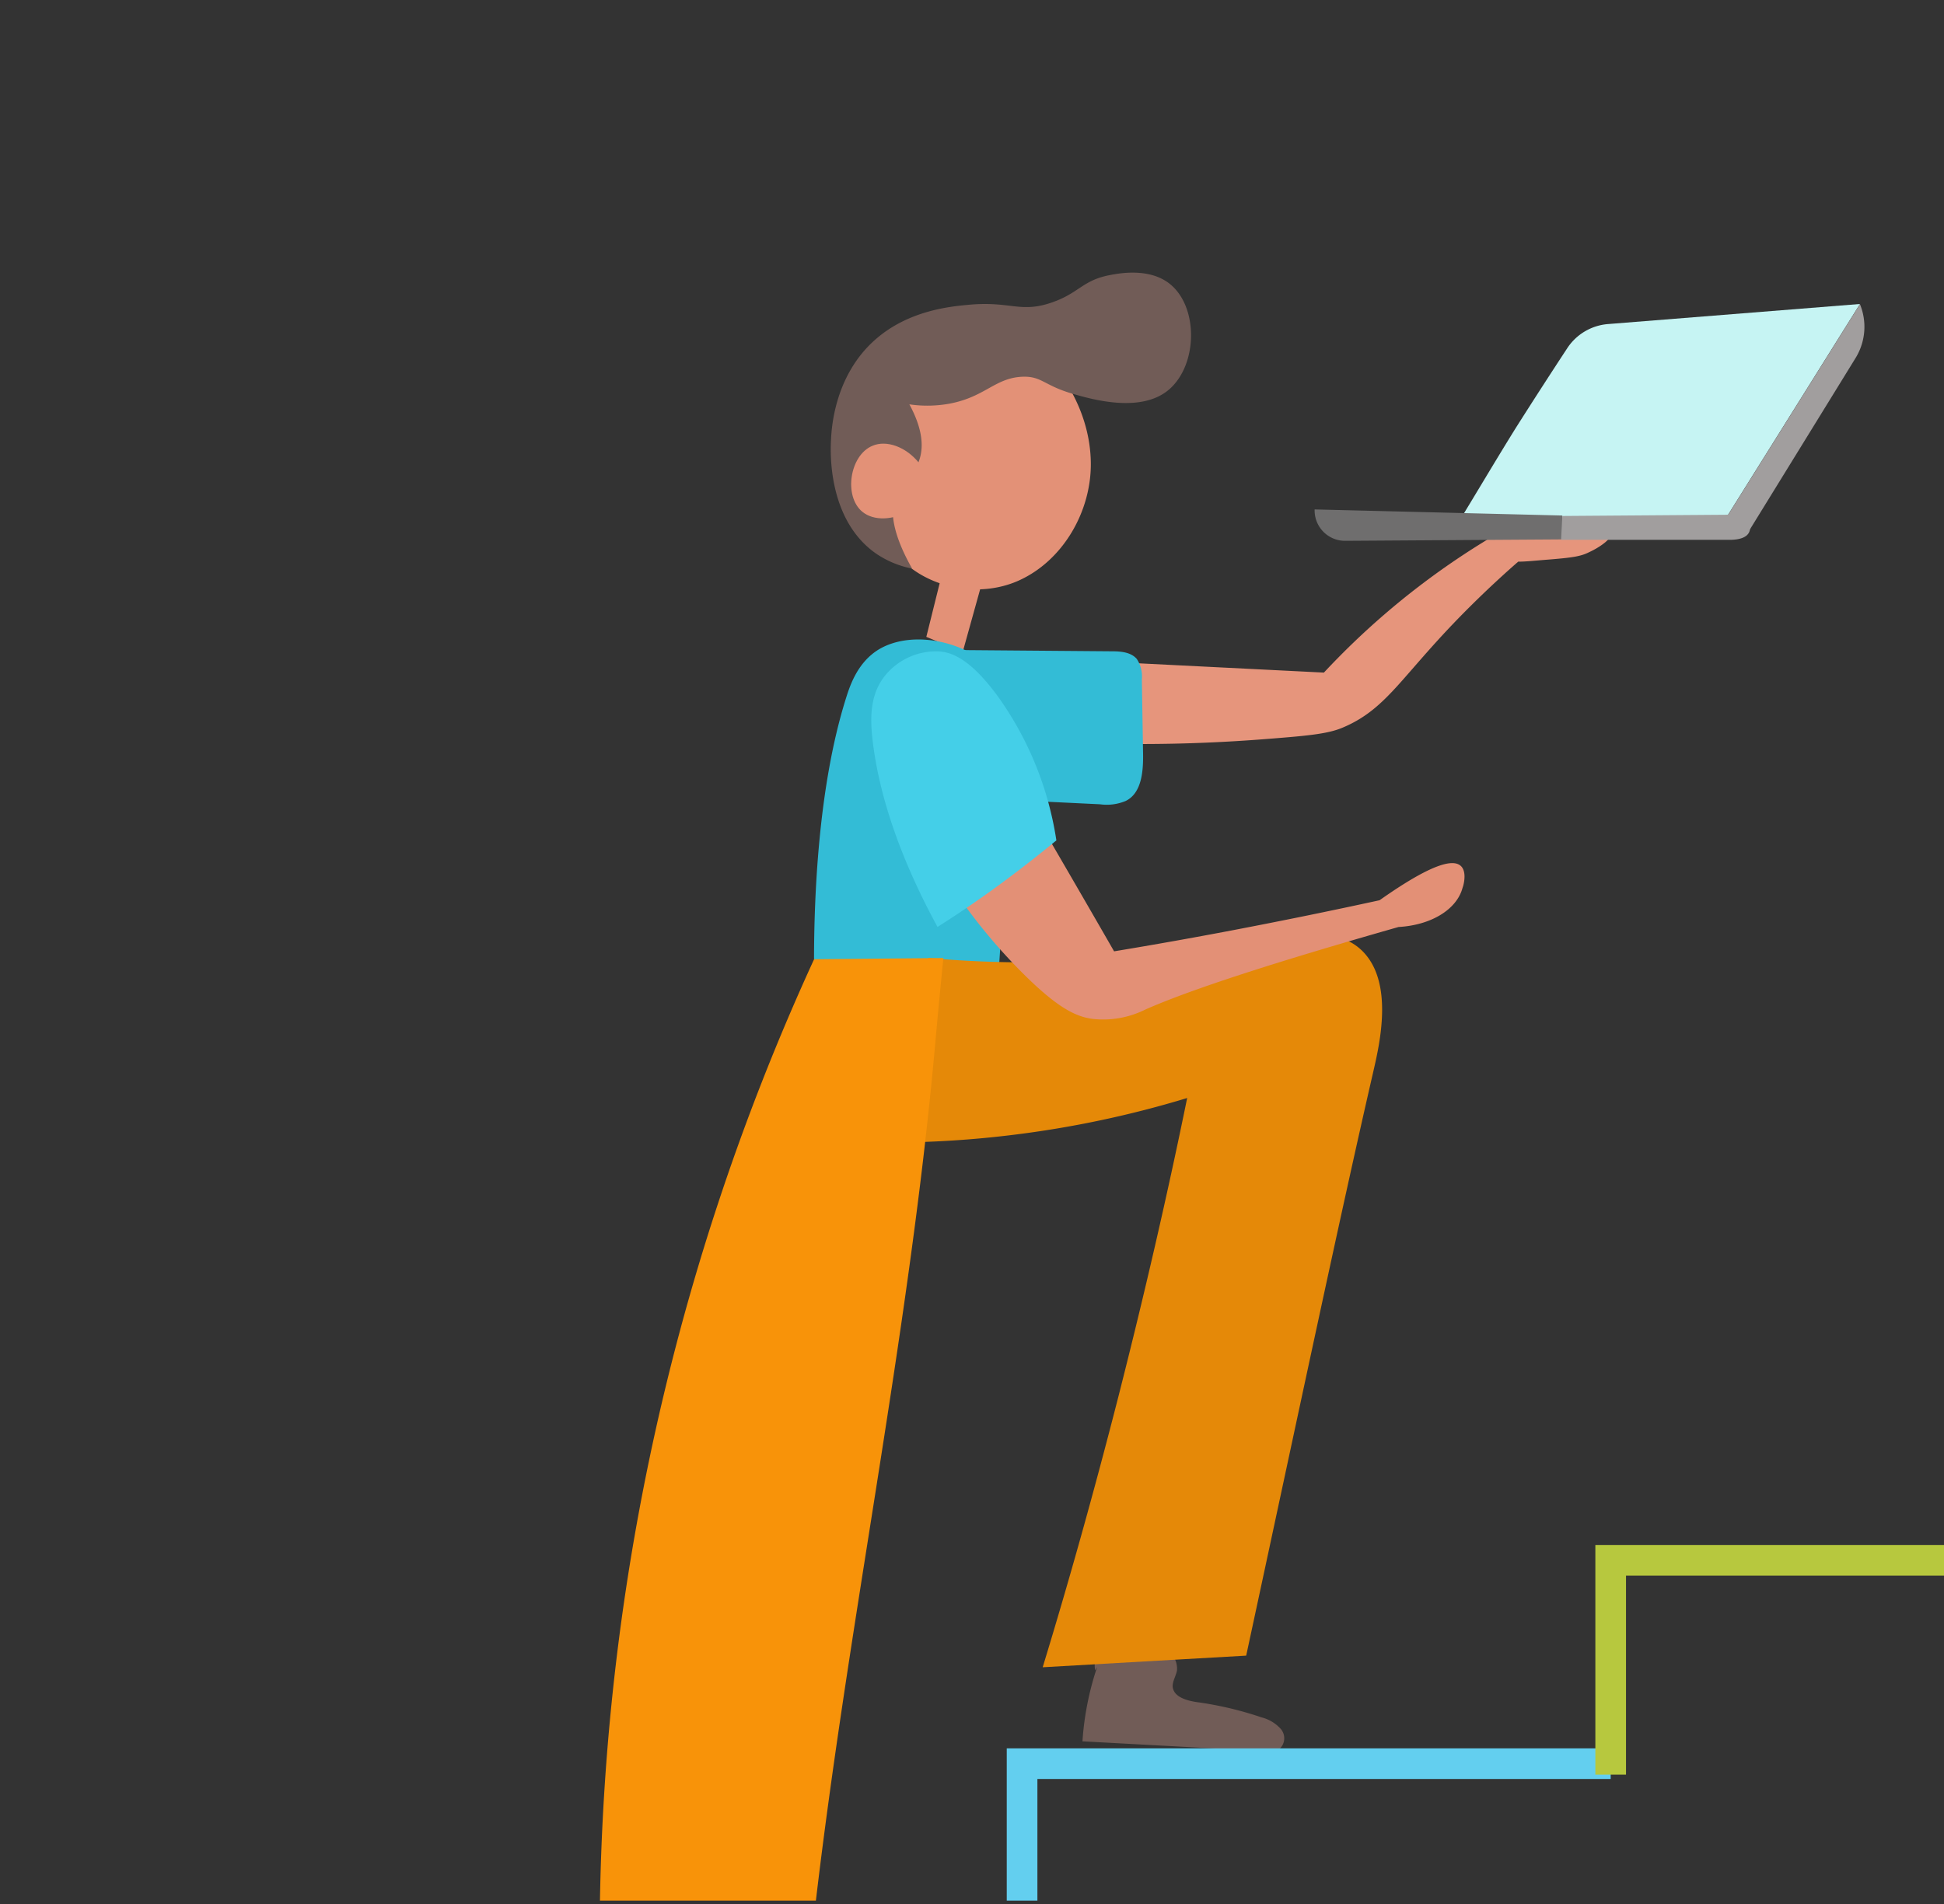
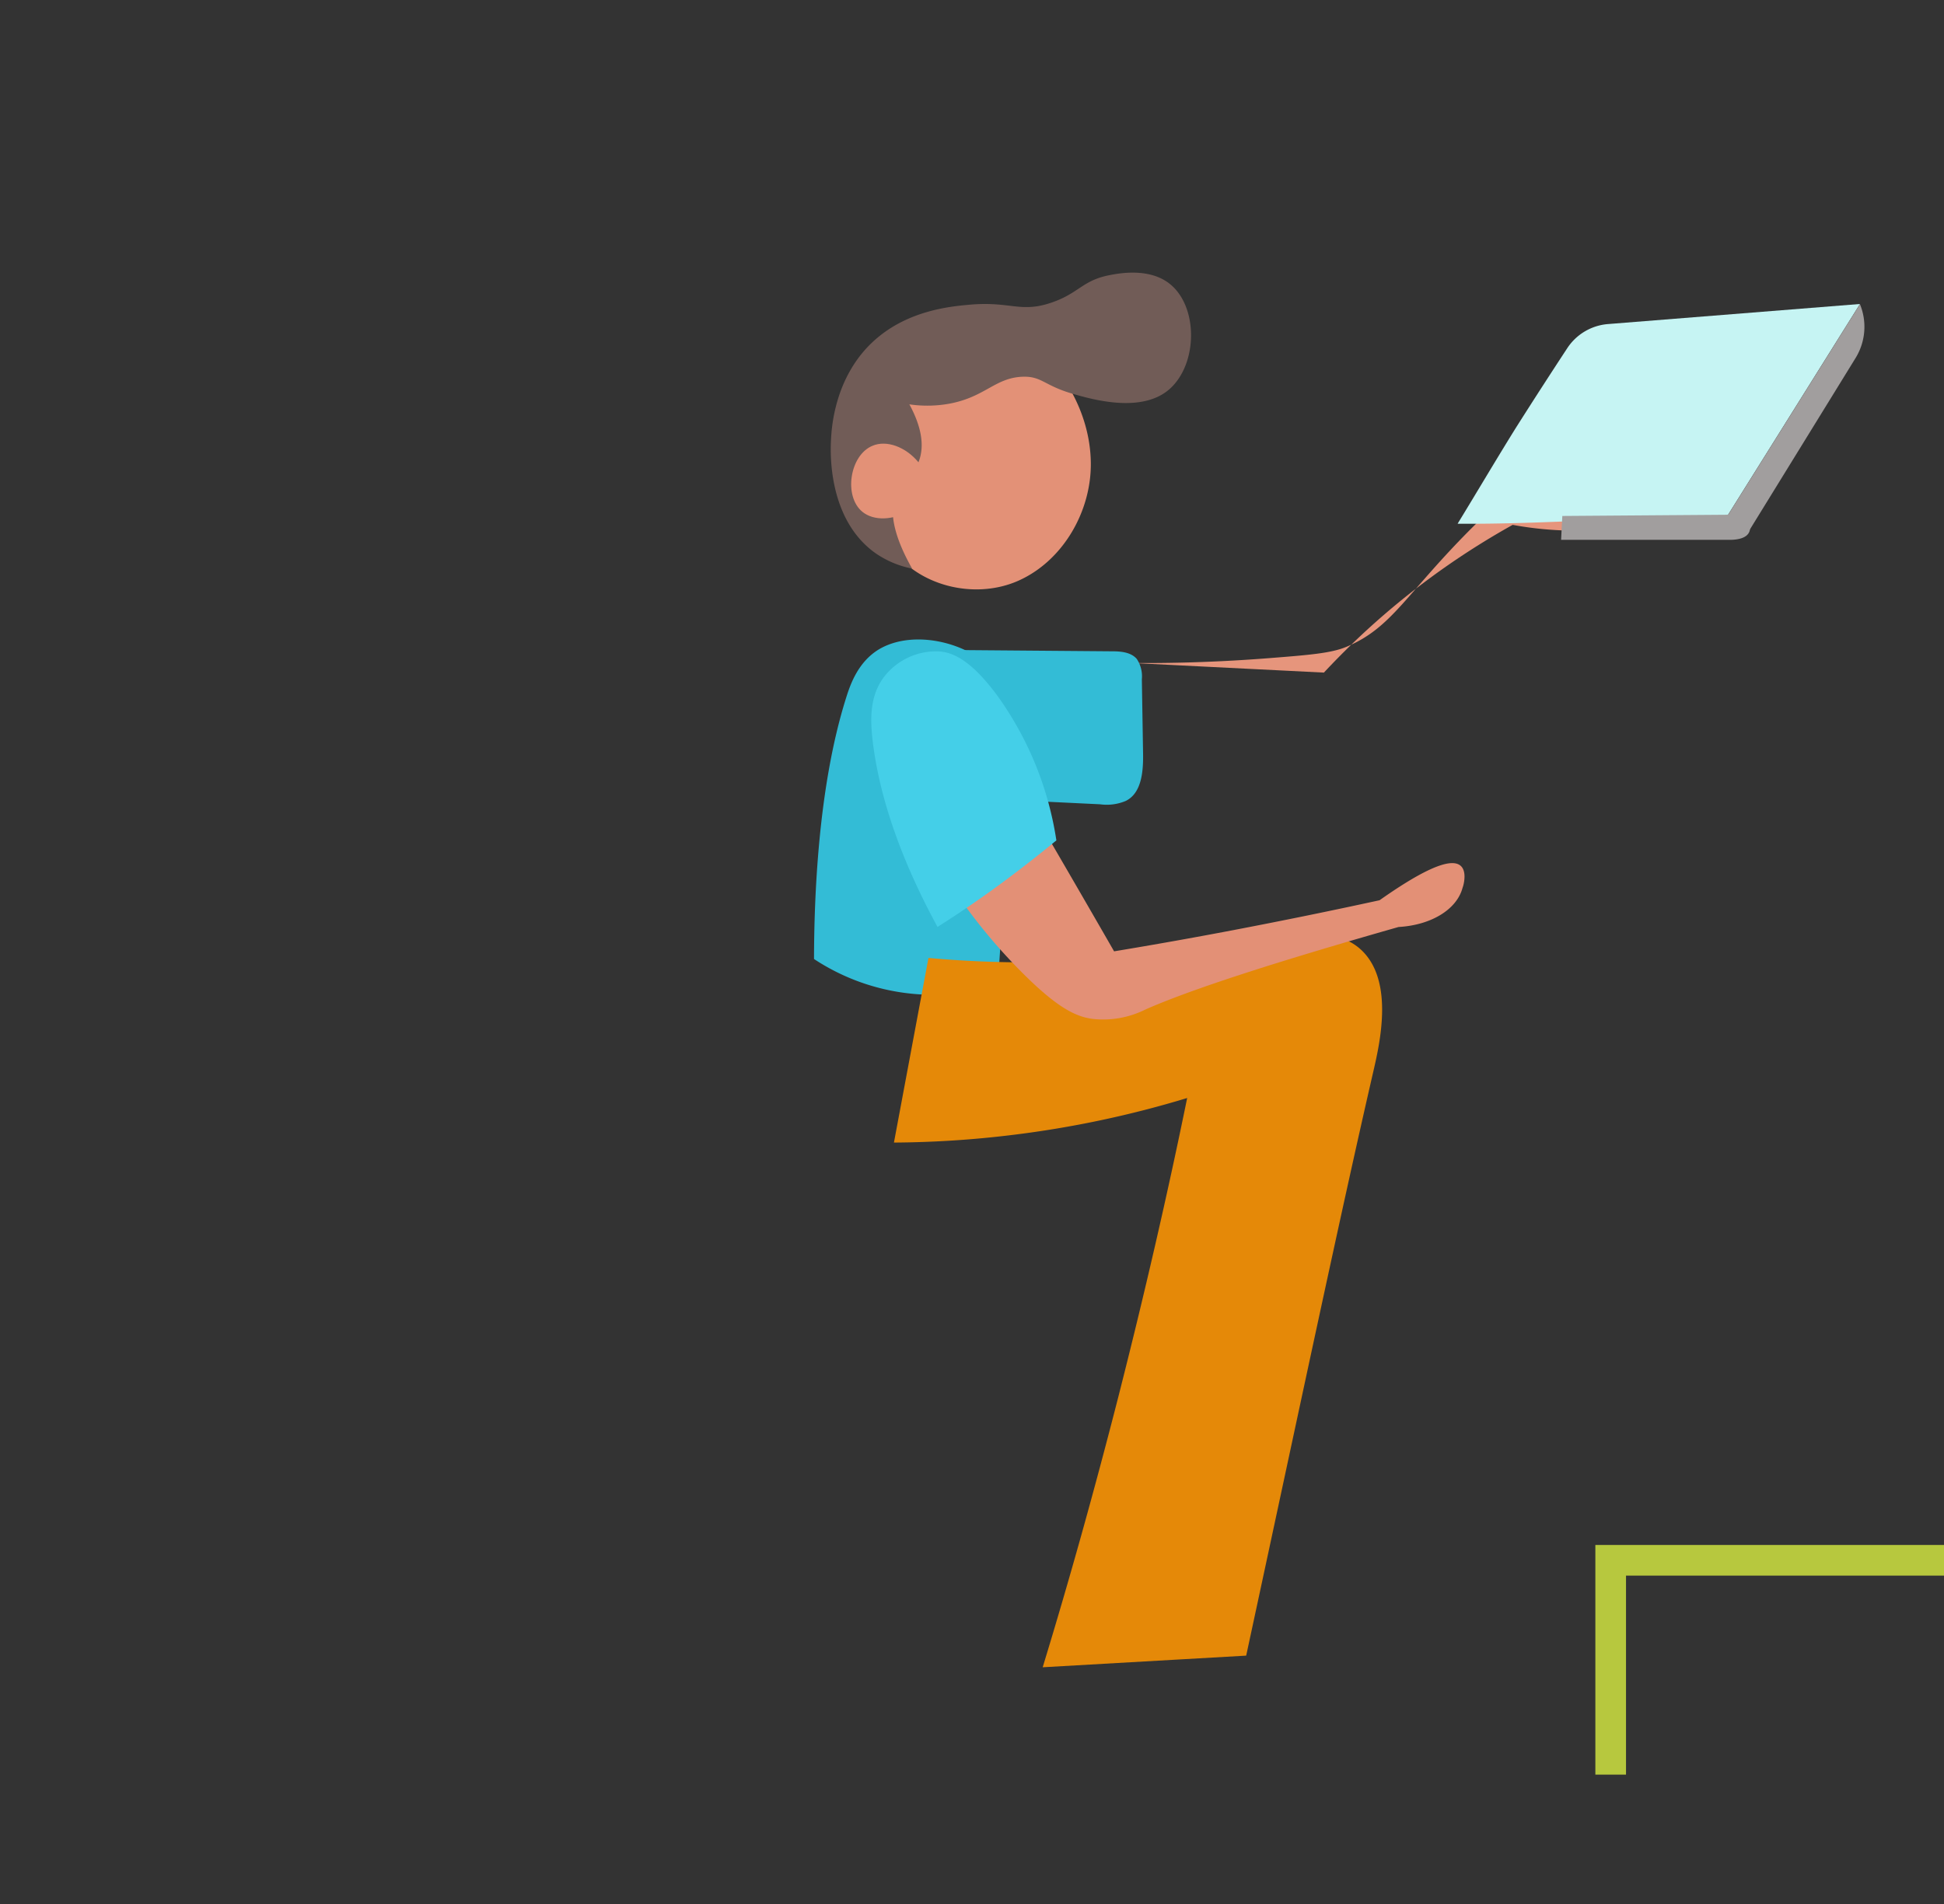
<svg xmlns="http://www.w3.org/2000/svg" viewBox="0 0 255.63 250.42">
  <rect x="0" y="0" width="255.63" height="250.42" fill="#333333" stroke="none" />
  <defs>
    <style>.cls-1,.cls-11,.cls-12{fill:none;}.cls-2{clip-path:url(#clip-path);}.cls-3{fill:#e6957c;}.cls-4{fill:#715c57;}.cls-5{fill:#33bcd6;}.cls-6{fill:#e39177;}.cls-7{fill:#e58908;}.cls-8{fill:#f89309;}.cls-9{fill:#e39076;}.cls-10{fill:#44cfe8;}.cls-11{stroke:#63cfef;}.cls-11,.cls-12{stroke-miterlimit:10;stroke-width:4.03px;}.cls-12{stroke:#b7c83e;}.cls-13{fill:#c6f4f3;}.cls-14{fill:#6f6e6e;}.cls-15{fill:#a19e9e;}.cls-16{clip-path:url(#clip-path-2);}.cls-17{fill:#ffc774;}</style>
    <clipPath id="clip-path">
      <rect class="cls-1" x="64.91" y="31.5" width="190.72" height="218.47" />
    </clipPath>
    <clipPath id="clip-path-2">
      <path class="cls-1" d="M-37.26,175.23c-.1-9-3.67-10.91-6.12-20.18C-52,122.55-20.26,100.2-26.79,66.53c-2.31-11.89-7.86-17.3-9.89-19.07-5.4-4.72-11.72-6.27-16.53-6.92-23-3.12-50.37,9.28-71.78,12.57-44,6.75-56.84-26-92.54-14.13-1.55.51-31.21,10.79-38.86,35.32-7.48,24,14.14,36,7.77,64.29-5.16,23-22.3,28-21.05,46.32,1,14.26,12.3,25.1,21.19,31.79l190.26-2.9C-48.27,204.76-37.07,191.39-37.26,175.23Z" />
    </clipPath>
  </defs>
  <g id="Layer_2" data-name="Layer 2">
    <g class="cls-2">
-       <path class="cls-3" d="M211.79,70.2c-.21-.63-2.16-.39-5-.41a46,46,0,0,1-7.88-.76c-2.69,1.5-5.51,3.23-8.4,5.23a101.33,101.33,0,0,0-16.42,14.2l-27.93-1.4.14.1a18.82,18.82,0,0,1-.55,10.65c4.8.1,11.85.08,20.45-.59,5.5-.43,8.29-.66,10.3-1.5,6.1-2.55,7.79-7,16.86-16,2.6-2.58,4.82-4.58,6.28-5.85,1,0,2.2-.13,3.67-.25,3.61-.28,4.58-.46,5.66-1C210.33,72,212,70.84,211.79,70.2Z" />
-       <path class="cls-4" d="M168.4,227.37a5.08,5.08,0,0,0-2.51-1.5,45.7,45.7,0,0,0-8.46-2c-1.39-.2-3.15-.69-3.23-2.09,0-.72.44-1.37.57-2.08a3,3,0,0,0-1.85-3,8.71,8.71,0,0,0-3.74-.6,7.72,7.72,0,0,0-3.64.53,2.69,2.69,0,0,0-1.52,3.05l.25-.43a38.74,38.74,0,0,0-1.93,9.77l24.16,1.31a2.67,2.67,0,0,0,1.7-.27A1.88,1.88,0,0,0,168.4,227.37Z" />
+       <path class="cls-3" d="M211.79,70.2c-.21-.63-2.16-.39-5-.41a46,46,0,0,1-7.88-.76c-2.69,1.5-5.51,3.23-8.4,5.23a101.33,101.33,0,0,0-16.42,14.2l-27.93-1.4.14.1c4.8.1,11.85.08,20.45-.59,5.5-.43,8.29-.66,10.3-1.5,6.1-2.55,7.79-7,16.86-16,2.6-2.58,4.82-4.58,6.28-5.85,1,0,2.2-.13,3.67-.25,3.61-.28,4.58-.46,5.66-1C210.33,72,212,70.84,211.79,70.2Z" />
      <path class="cls-5" d="M150.31,99.1l-.16-9.76a4.11,4.11,0,0,0-.67-2.68c-.76-.88-2.07-1-3.23-1l-20.87-.17,1.21.24q.66,8.37,1.31,16.75a3.43,3.43,0,0,0,.42,1.65c.58.87,1.78,1,2.82,1l13.51.65a6.44,6.44,0,0,0,3.38-.44C150.12,104.32,150.35,101.47,150.31,99.1Z" />
      <path class="cls-6" d="M134.72,44.41l1.31-.53a42.14,42.14,0,0,0-9.53.39,14.32,14.32,0,0,0-8.28,4.4c-2.33,2.71-3.14,6.41-3.49,10-.44,4.46-.2,9.22,2.22,13,3.48,5.39,11.18,7.3,17,4.69s9.57-9.09,9.49-15.51S139.85,48.25,134.72,44.41Z" />
      <path class="cls-4" d="M153.89,37.39c-2.71-2.23-6.77-1.44-8-1.2-3.56.69-4,2.36-7.57,3.59-4.15,1.44-5.41-.2-10.89.3-2.51.23-8.06.75-12.44,4.68-5.34,4.79-5.65,11.74-5.72,13.16s-.47,10.38,5.89,14.86a12.74,12.74,0,0,0,4.78,2c-3.16-5.58-2.82-8.57-1.93-10.26s2-1.94,2.76-3.71c1.08-2.66-.1-5.62-1.19-7.63a16.24,16.24,0,0,0,5.43-.12c4.57-.91,5.86-3.35,9.41-3.51,2.57-.1,2.81,1.13,6.63,2.24,2.56.74,9.15,2.64,12.8-.67S157.57,40.42,153.89,37.39Z" />
      <path class="cls-6" d="M120.81,60.84c-1.7-2.08-4.24-3-6.08-2.21-3,1.23-3.83,6.65-1.32,8.69,1.48,1.2,4,1.14,6.19-.17Z" />
-       <path class="cls-6" d="M129.66,74.72l-5.41-.78q-1.22,4.91-2.44,9.82l4.78,2Q128.12,80.24,129.66,74.72Z" />
      <path class="cls-5" d="M131.18,88.7c-3.61-4.32-11.14-6-15.65-3.27-2.71,1.67-3.72,4.59-4.27,6.35-3.7,11.73-4.2,26.33-4.22,34.35A28.45,28.45,0,0,0,131,129.6l.25-.73c.58-8.7,1.08-15.93,1.45-21.19C133.53,95.44,133.84,91.88,131.18,88.7Z" />
      <path class="cls-7" d="M180.6,140.87c.82-3.57,2.7-11.65-1.44-15.78-4.4-4.37-12.6-1.34-26.07.36a145.24,145.24,0,0,1-31,.54l-4.54,24.28a134,134,0,0,0,15.56-1,135.09,135.09,0,0,0,23-4.86q-3.88,19-9.07,39.37-4.74,18.51-9.93,35.5l26.76-1.53C170.84,185.39,176.32,159.44,180.6,140.87Z" />
-       <path class="cls-8" d="M124.05,126l-17,.16a309,309,0,0,0-28.14,135,98.86,98.86,0,0,0,19.91.14,9.82,9.82,0,0,0,5-1.45c2.64-2,3-5.53,3.11-6.78,4.35-38.54,12.5-76.63,16-115.26C123.37,132.89,123.77,128.81,124.05,126Z" />
      <path class="cls-9" d="M192.07,113.87c-1.46-1.29-5.84,1.13-10.66,4.53q-9.39,2.05-19.28,3.94-7.94,1.51-15.63,2.78-5-8.7-10.07-17.38a13.72,13.72,0,0,0-7.64,3.43,13.51,13.51,0,0,0-3.61,5.48A74.25,74.25,0,0,0,134.49,128c4.65,4.64,7,5.69,9.13,6a12.44,12.44,0,0,0,7-1.23c5.87-2.59,16.55-6.08,33.28-10.85,4.34-.25,7.67-2.33,8.42-5.15C192.46,116.43,192.94,114.63,192.07,113.87Z" />
      <path class="cls-10" d="M131.24,91.62c-3.7-5.06-6.13-5.8-7.66-5.94A8.63,8.63,0,0,0,116.27,89c-1.94,2.54-1.88,5.67-1.46,8.91,1.2,9.21,5.14,17.88,8.47,24,3-1.9,6.08-4,9.26-6.38,2.25-1.68,4.37-3.36,6.37-5A43.83,43.83,0,0,0,131.24,91.62Z" />
-       <polyline class="cls-11" points="134.4 260.15 134.4 231.96 211.8 231.96" />
      <polyline class="cls-12" points="211.8 233.4 211.8 205.21 255.63 205.21" />
      <path class="cls-13" d="M211.46,42.62a7.08,7.08,0,0,0-5.38,3.19q-3.33,5.07-6.68,10.35C197,60,194,65.08,191.67,68.88c11.61.1,23.79-1,35.39-.9l17.52-28Z" />
-       <path class="cls-14" d="M205.43,67.8,172.87,67v0a4,4,0,0,0,4,4.13l29-.19Z" />
      <path class="cls-15" d="M229.1,68a4.61,4.61,0,0,0-2.09-.3l-21.57.16v0L205.28,71l22.17,0c1.06,0,2.4-.22,2.64-1.25A1.62,1.62,0,0,0,229.1,68Z" />
      <path class="cls-15" d="M244.58,40,227.06,68l3,1.71L244,47.09a7.82,7.82,0,0,0,.57-7.1Z" />
    </g>
    <g class="cls-16">
      <path class="cls-17" d="M.17,122.77c5.44,5.44,3.15,15.3-3.08,26.07h0a101.58,101.58,0,0,1-6.57,9.85h0a7.09,7.09,0,0,0-3.91-2.75,88.63,88.63,0,0,0,8.1-12.74c4-7.85,5-14.14,2.08-17s-9.19-1.9-17,2.09a34.81,34.81,0,0,0-5.63-2.38c10.76-6.24,20.61-8.53,26.05-3.09Zm0,0" />
    </g>
  </g>
</svg>